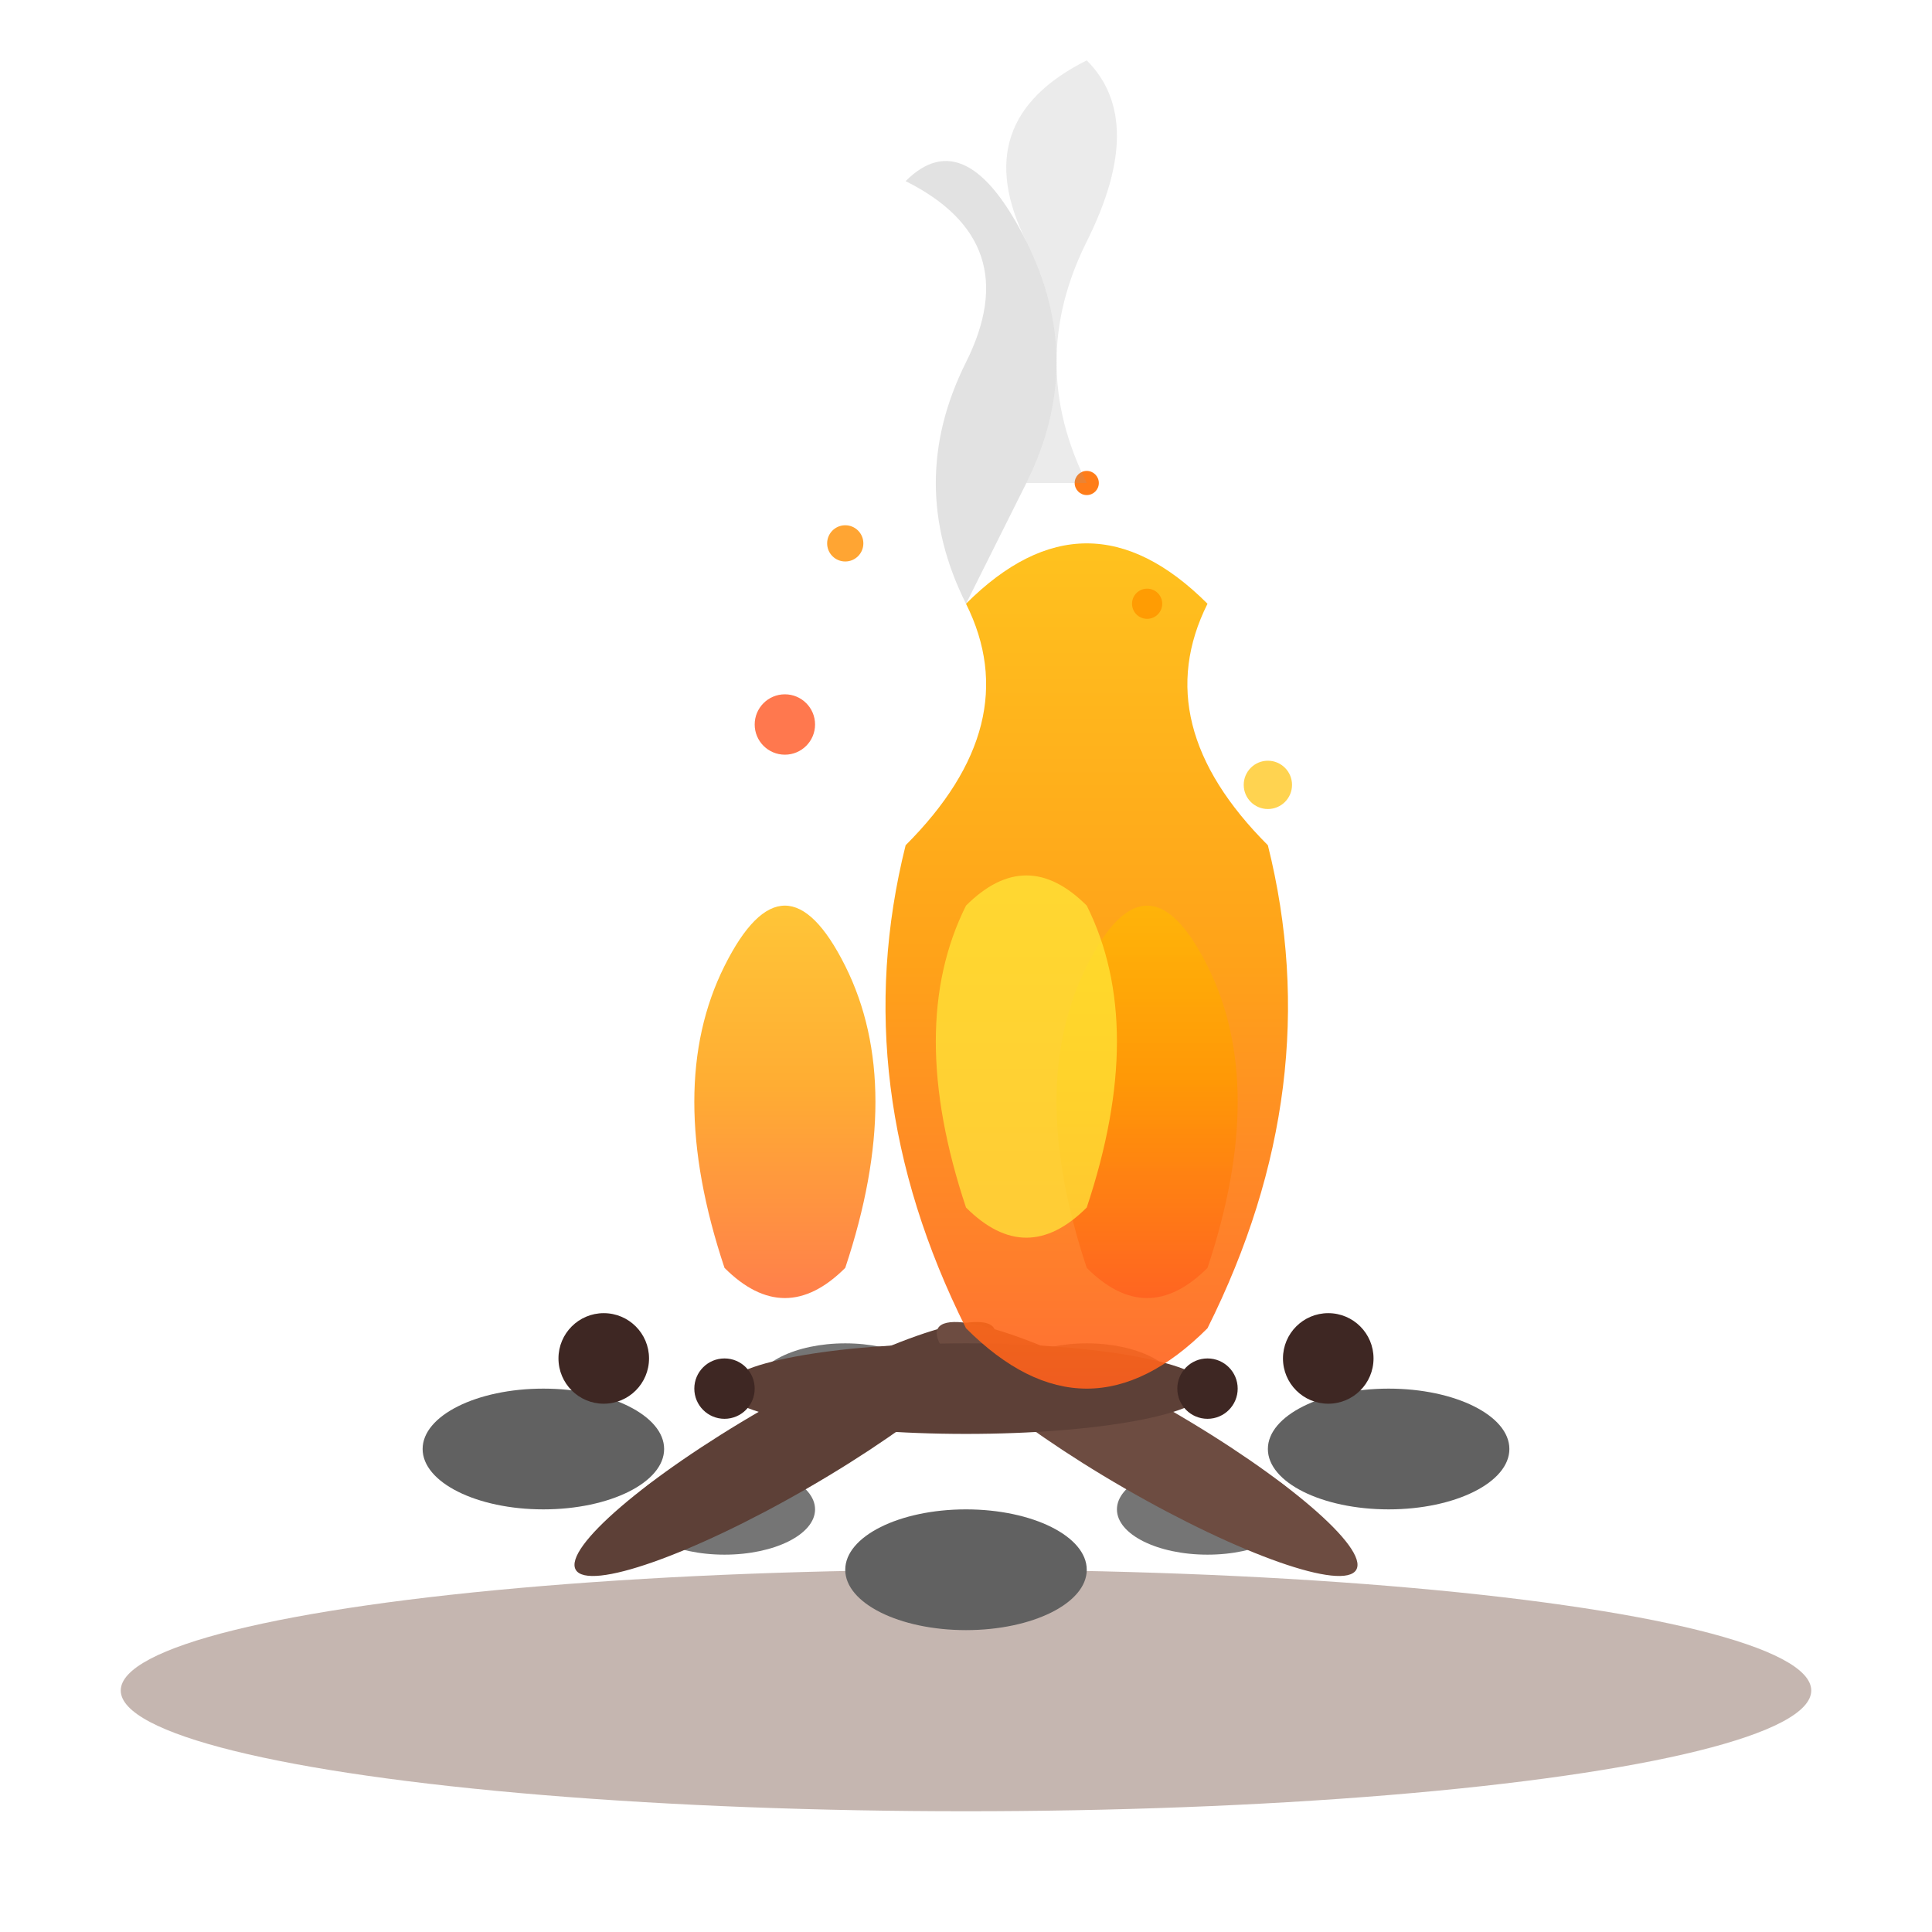
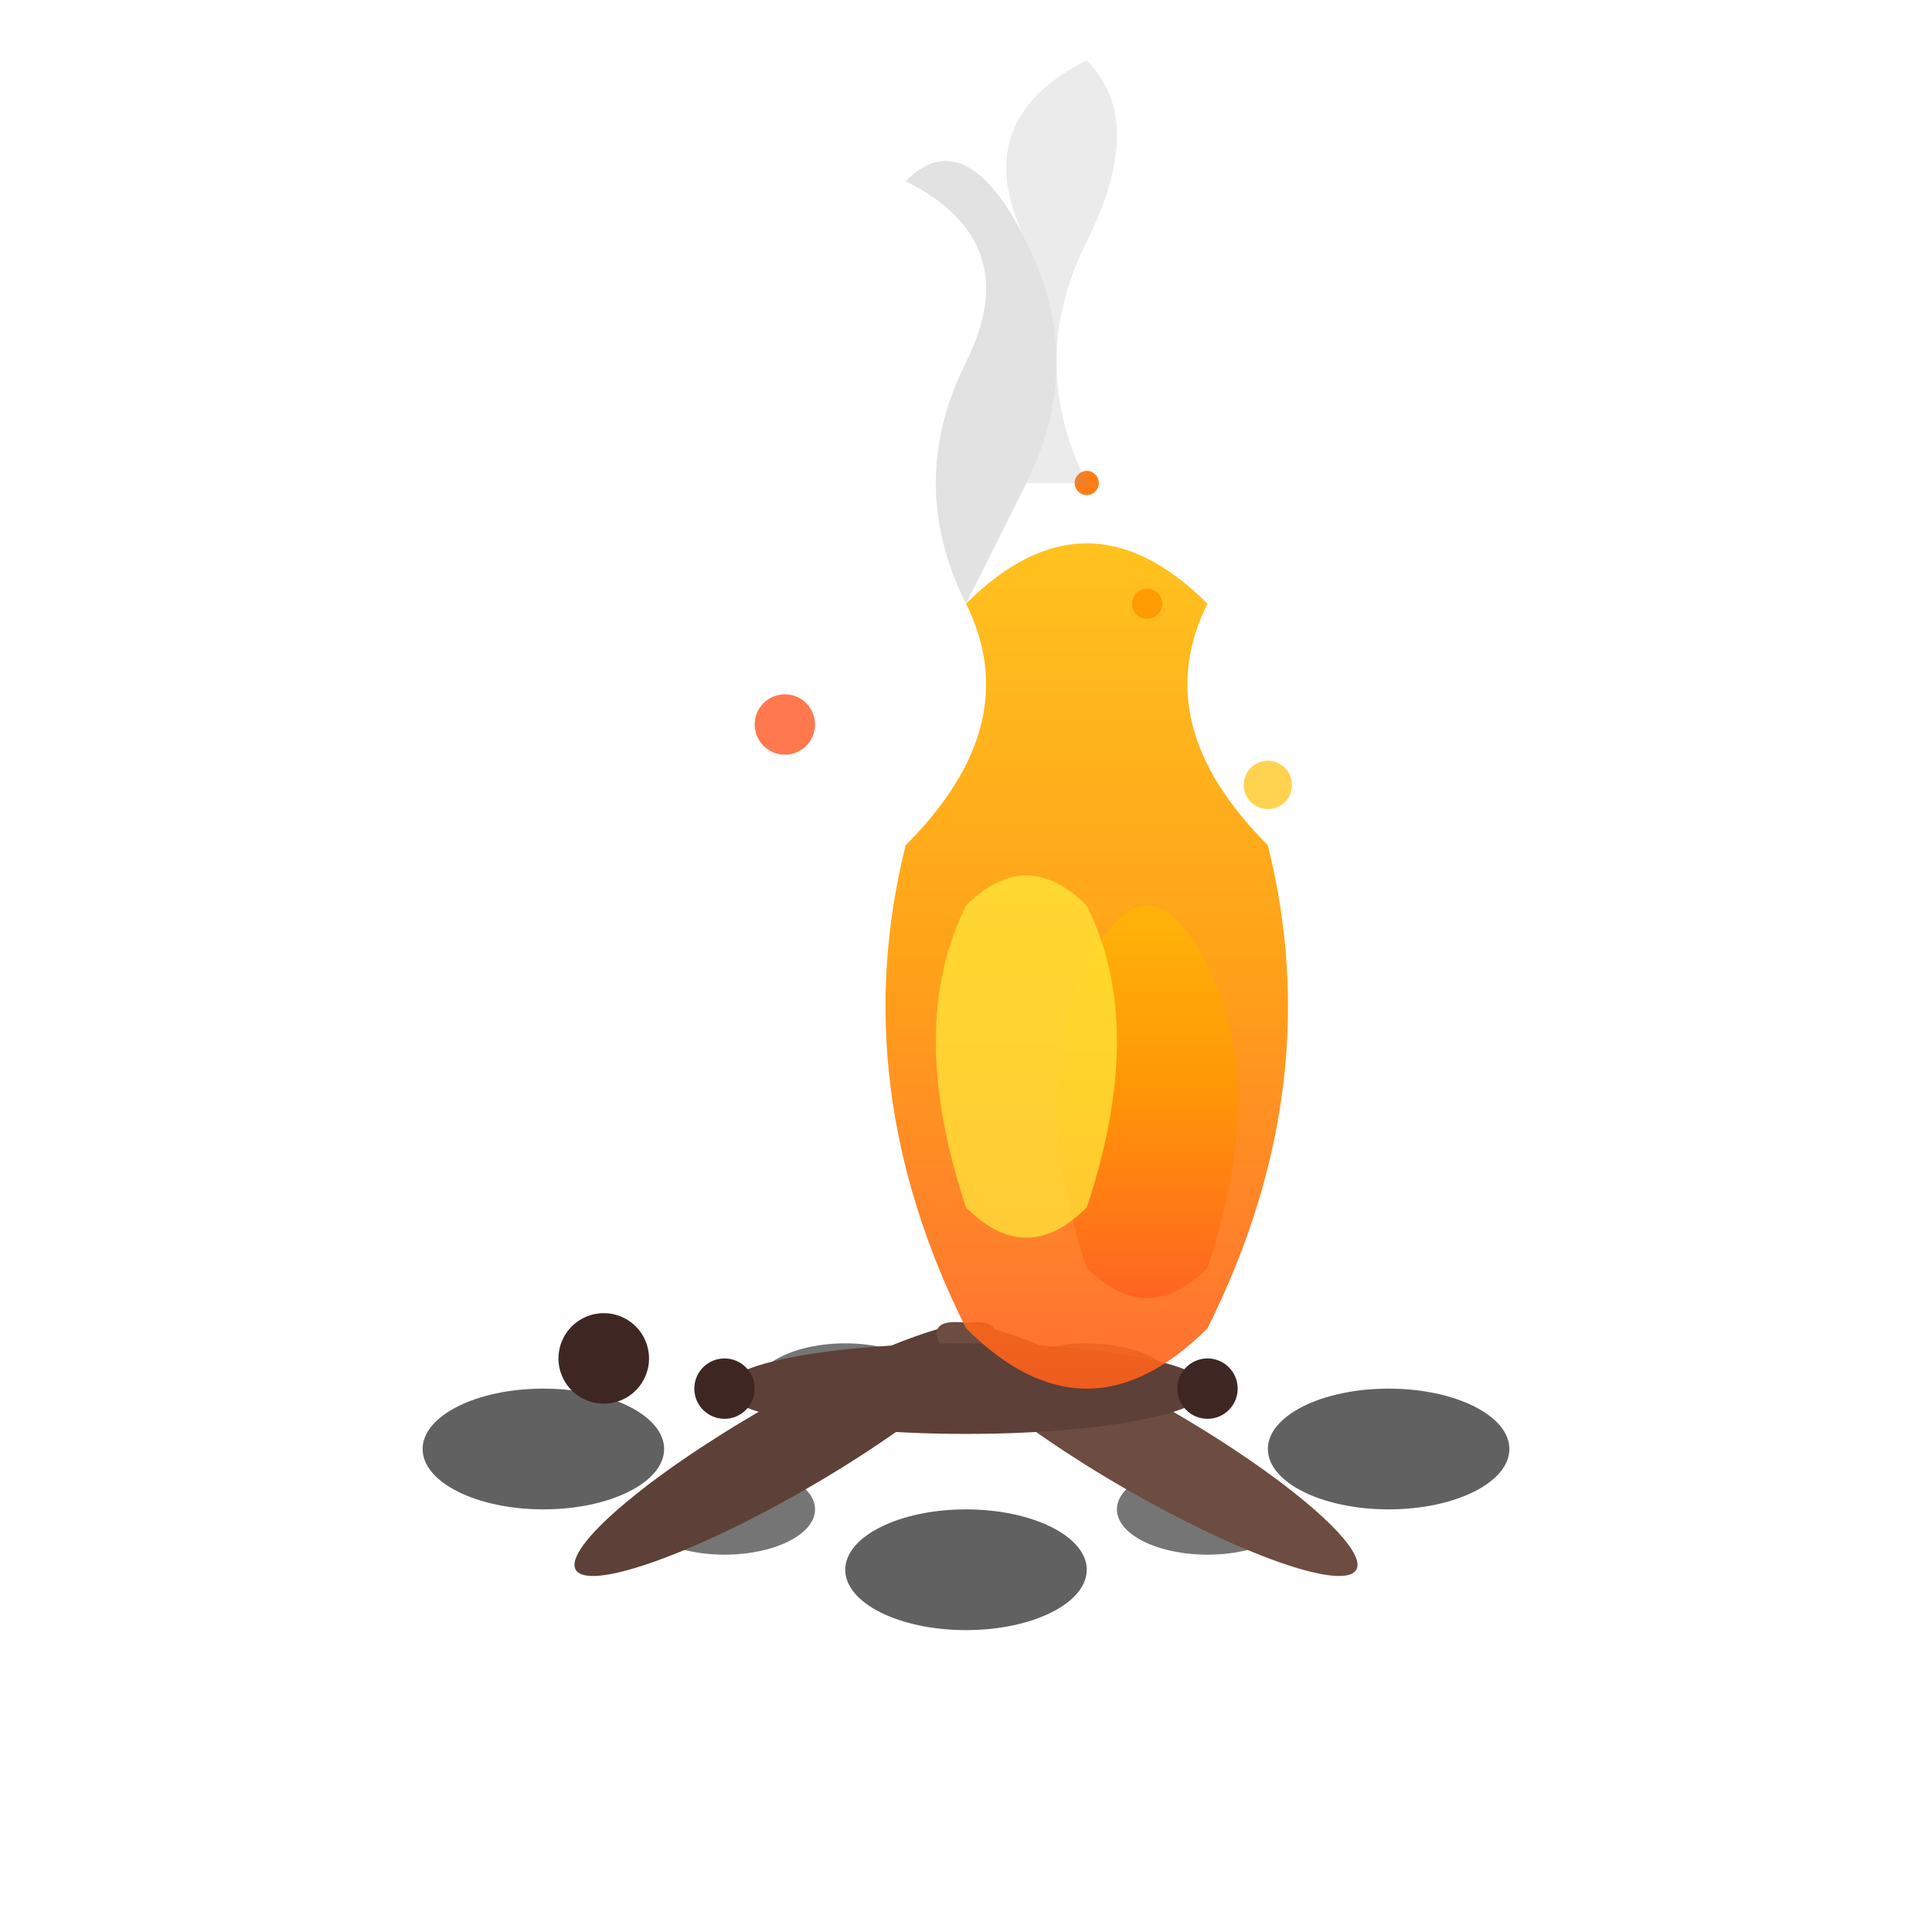
<svg xmlns="http://www.w3.org/2000/svg" viewBox="0 0 64 64" width="64" height="64">
  <defs>
    <linearGradient id="fireGradient" x1="0%" y1="100%" x2="0%" y2="0%">
      <stop offset="0%" style="stop-color:#FF5722;stop-opacity:1" />
      <stop offset="50%" style="stop-color:#FF9800;stop-opacity:1" />
      <stop offset="100%" style="stop-color:#FFC107;stop-opacity:1" />
    </linearGradient>
  </defs>
-   <ellipse cx="32" cy="56" rx="28" ry="4" fill="#8D6E63" opacity="0.5" />
  <ellipse cx="18" cy="48" rx="4" ry="2" fill="#616161" />
  <ellipse cx="32" cy="52" rx="4" ry="2" fill="#616161" />
  <ellipse cx="46" cy="48" rx="4" ry="2" fill="#616161" />
  <ellipse cx="28" cy="46" rx="3" ry="1.5" fill="#757575" />
  <ellipse cx="36" cy="46" rx="3" ry="1.5" fill="#757575" />
  <ellipse cx="24" cy="50" rx="3" ry="1.5" fill="#757575" />
  <ellipse cx="40" cy="50" rx="3" ry="1.5" fill="#757575" />
  <ellipse cx="26" cy="48" rx="8" ry="1.5" fill="#5D4037" transform="rotate(-30 26 48)" />
  <ellipse cx="38" cy="48" rx="8" ry="1.5" fill="#6D4C41" transform="rotate(30 38 48)" />
  <ellipse cx="32" cy="46" rx="8" ry="1.5" fill="#5D4037" />
  <circle cx="20" cy="45" r="1.5" fill="#3E2723" />
-   <circle cx="44" cy="45" r="1.5" fill="#3E2723" />
  <circle cx="24" cy="46" r="1" fill="#3E2723" />
  <circle cx="40" cy="46" r="1" fill="#3E2723" />
  <path d="M32,44 Q28,36 30,28 Q34,24 32,20 Q36,16 40,20 Q38,24 42,28 Q44,36 40,44 Q36,48 32,44" fill="url(#fireGradient)" opacity="0.9" />
-   <path d="M24,42 Q22,36 24,32 Q26,28 28,32 Q30,36 28,42 Q26,44 24,42" fill="url(#fireGradient)" opacity="0.8" />
  <path d="M40,42 Q42,36 40,32 Q38,28 36,32 Q34,36 36,42 Q38,44 40,42" fill="url(#fireGradient)" opacity="0.8" />
  <path d="M32,40 Q30,34 32,30 Q34,28 36,30 Q38,34 36,40 Q34,42 32,40" fill="#FFEB3B" opacity="0.7" />
  <circle cx="26" cy="24" r="1" fill="#FF5722" opacity="0.8" />
  <circle cx="38" cy="20" r="0.5" fill="#FF9800" opacity="0.9" />
  <circle cx="42" cy="26" r="0.8" fill="#FFC107" opacity="0.7" />
-   <circle cx="28" cy="18" r="0.6" fill="#FF8F00" opacity="0.8" />
  <circle cx="36" cy="16" r="0.4" fill="#FF6F00" opacity="0.9" />
  <path d="M32,20 Q30,16 32,12 Q34,8 30,6 Q32,4 34,8 Q36,12 34,16 Q32,20 32,20" fill="#9E9E9E" opacity="0.3" />
  <path d="M34,16 Q36,12 34,8 Q32,4 36,2 Q38,4 36,8 Q34,12 36,16" fill="#9E9E9E" opacity="0.2" />
</svg>